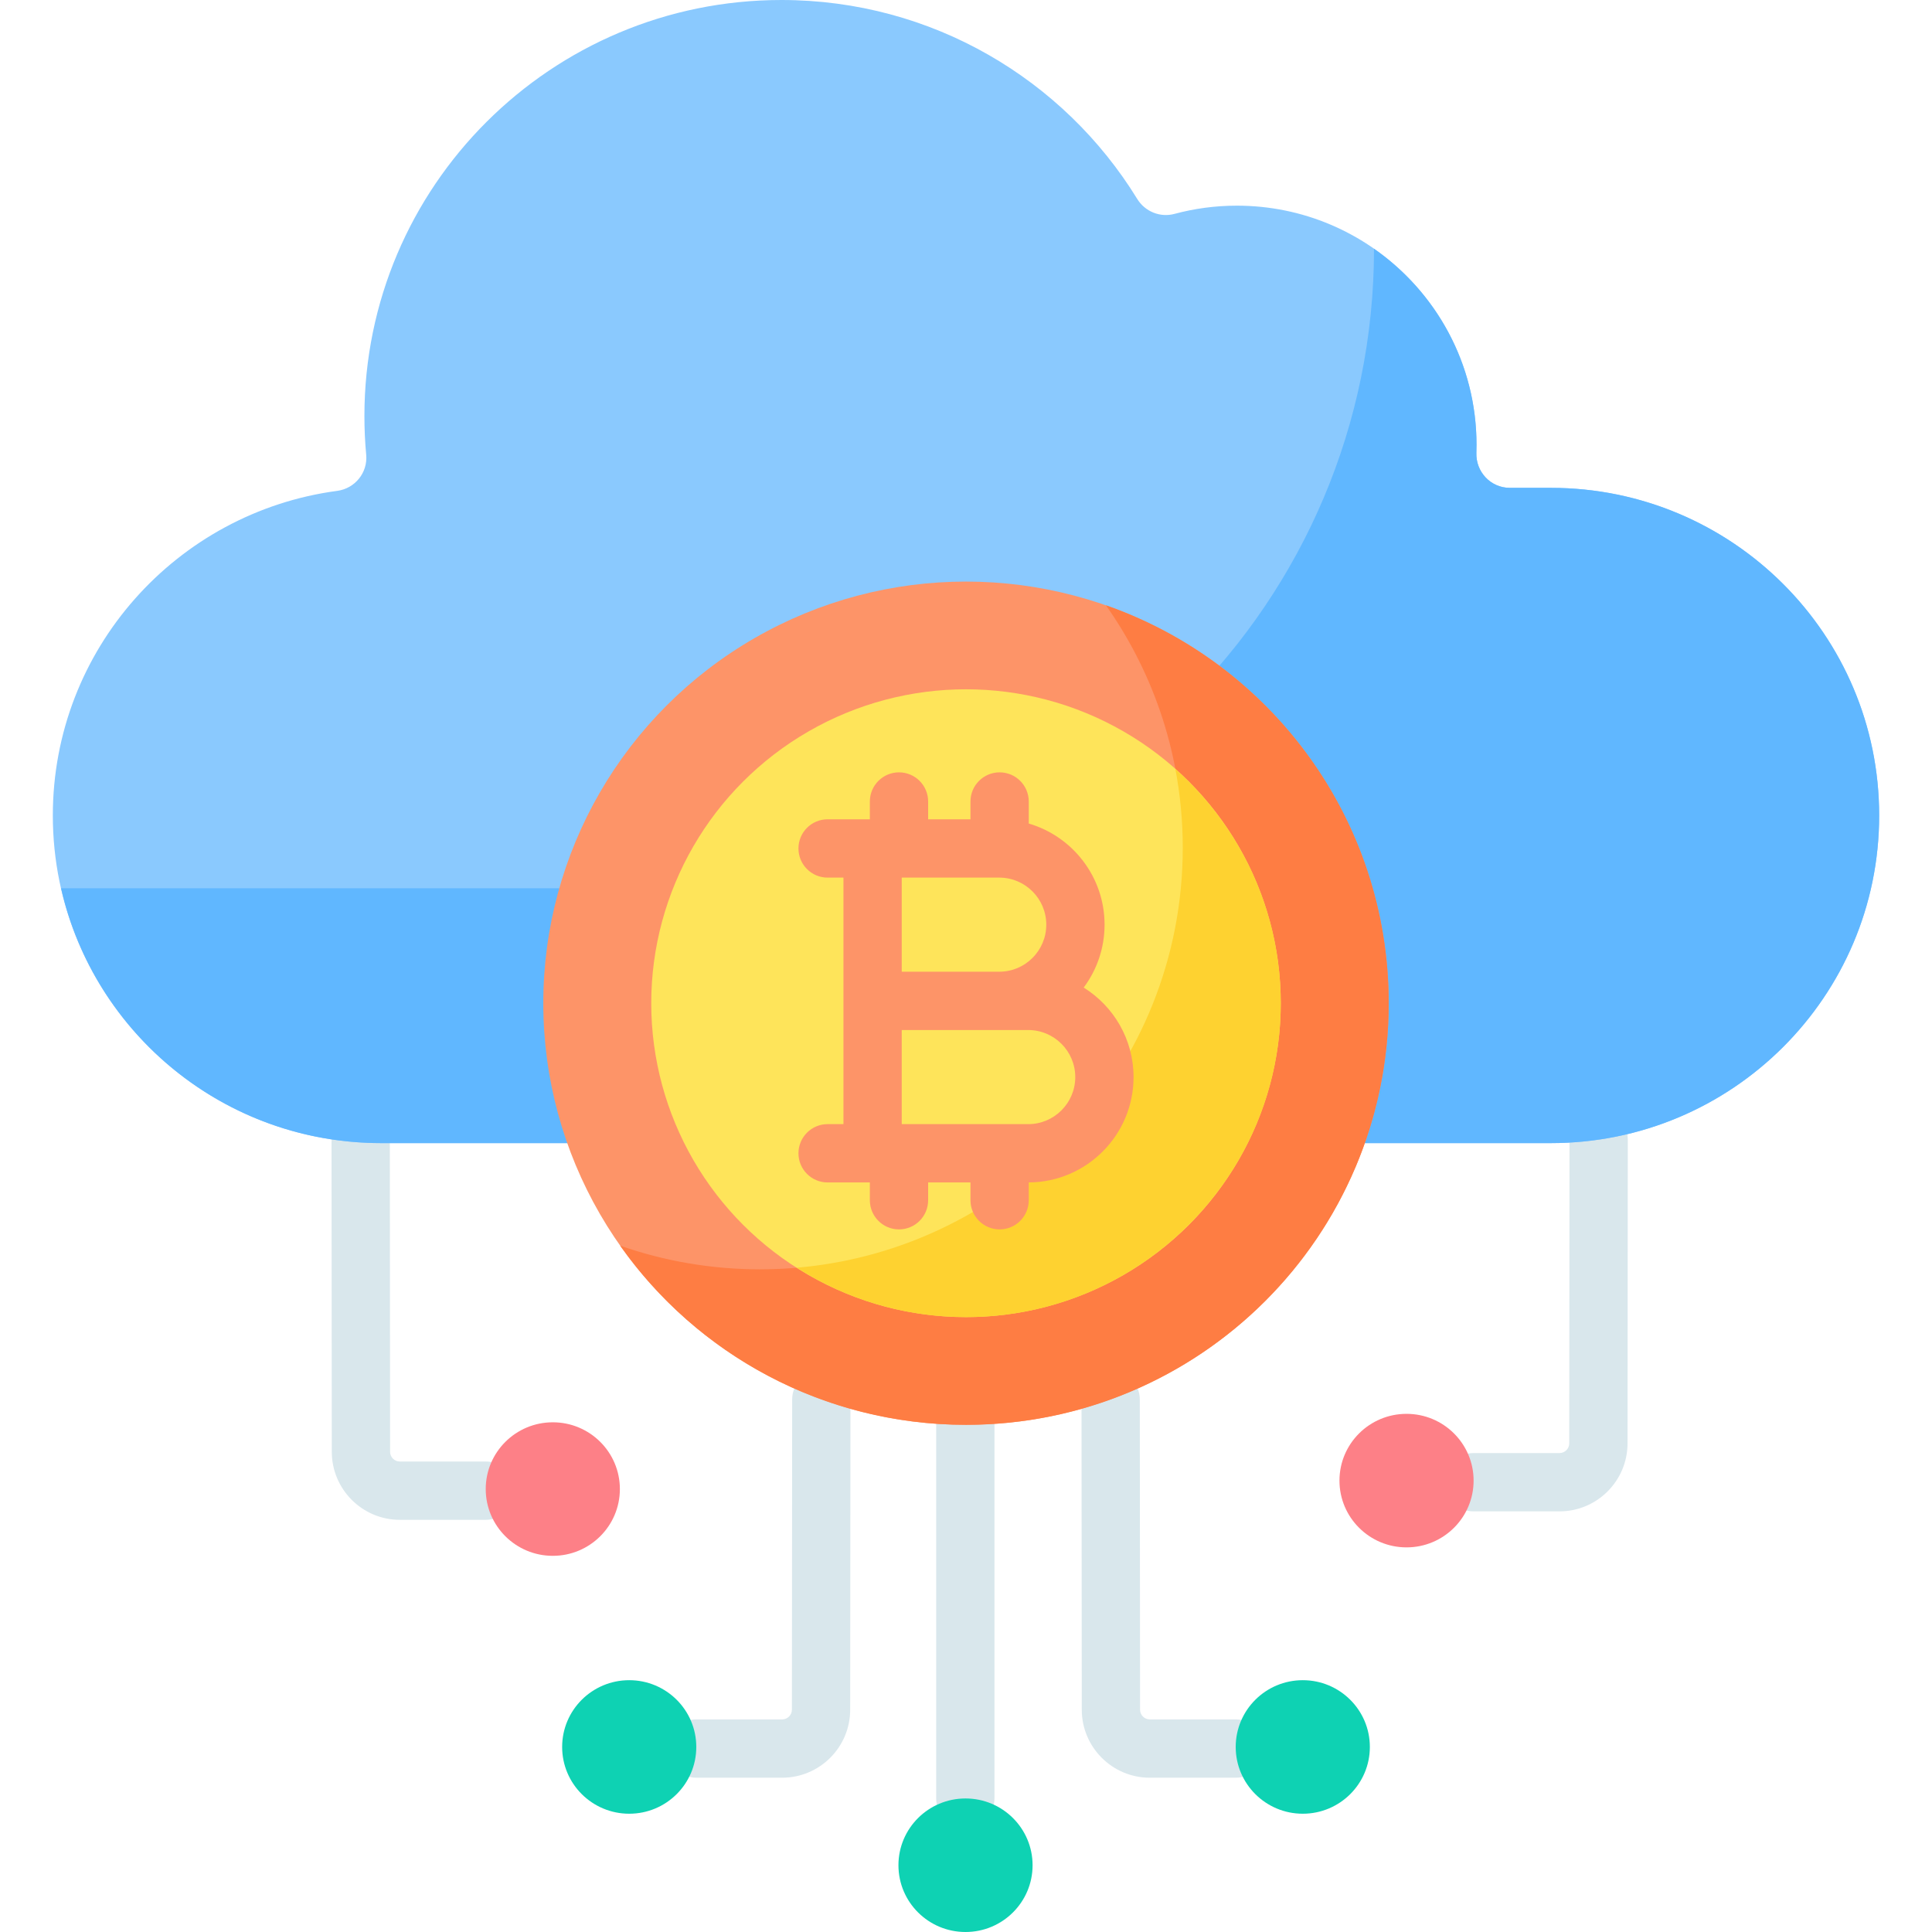
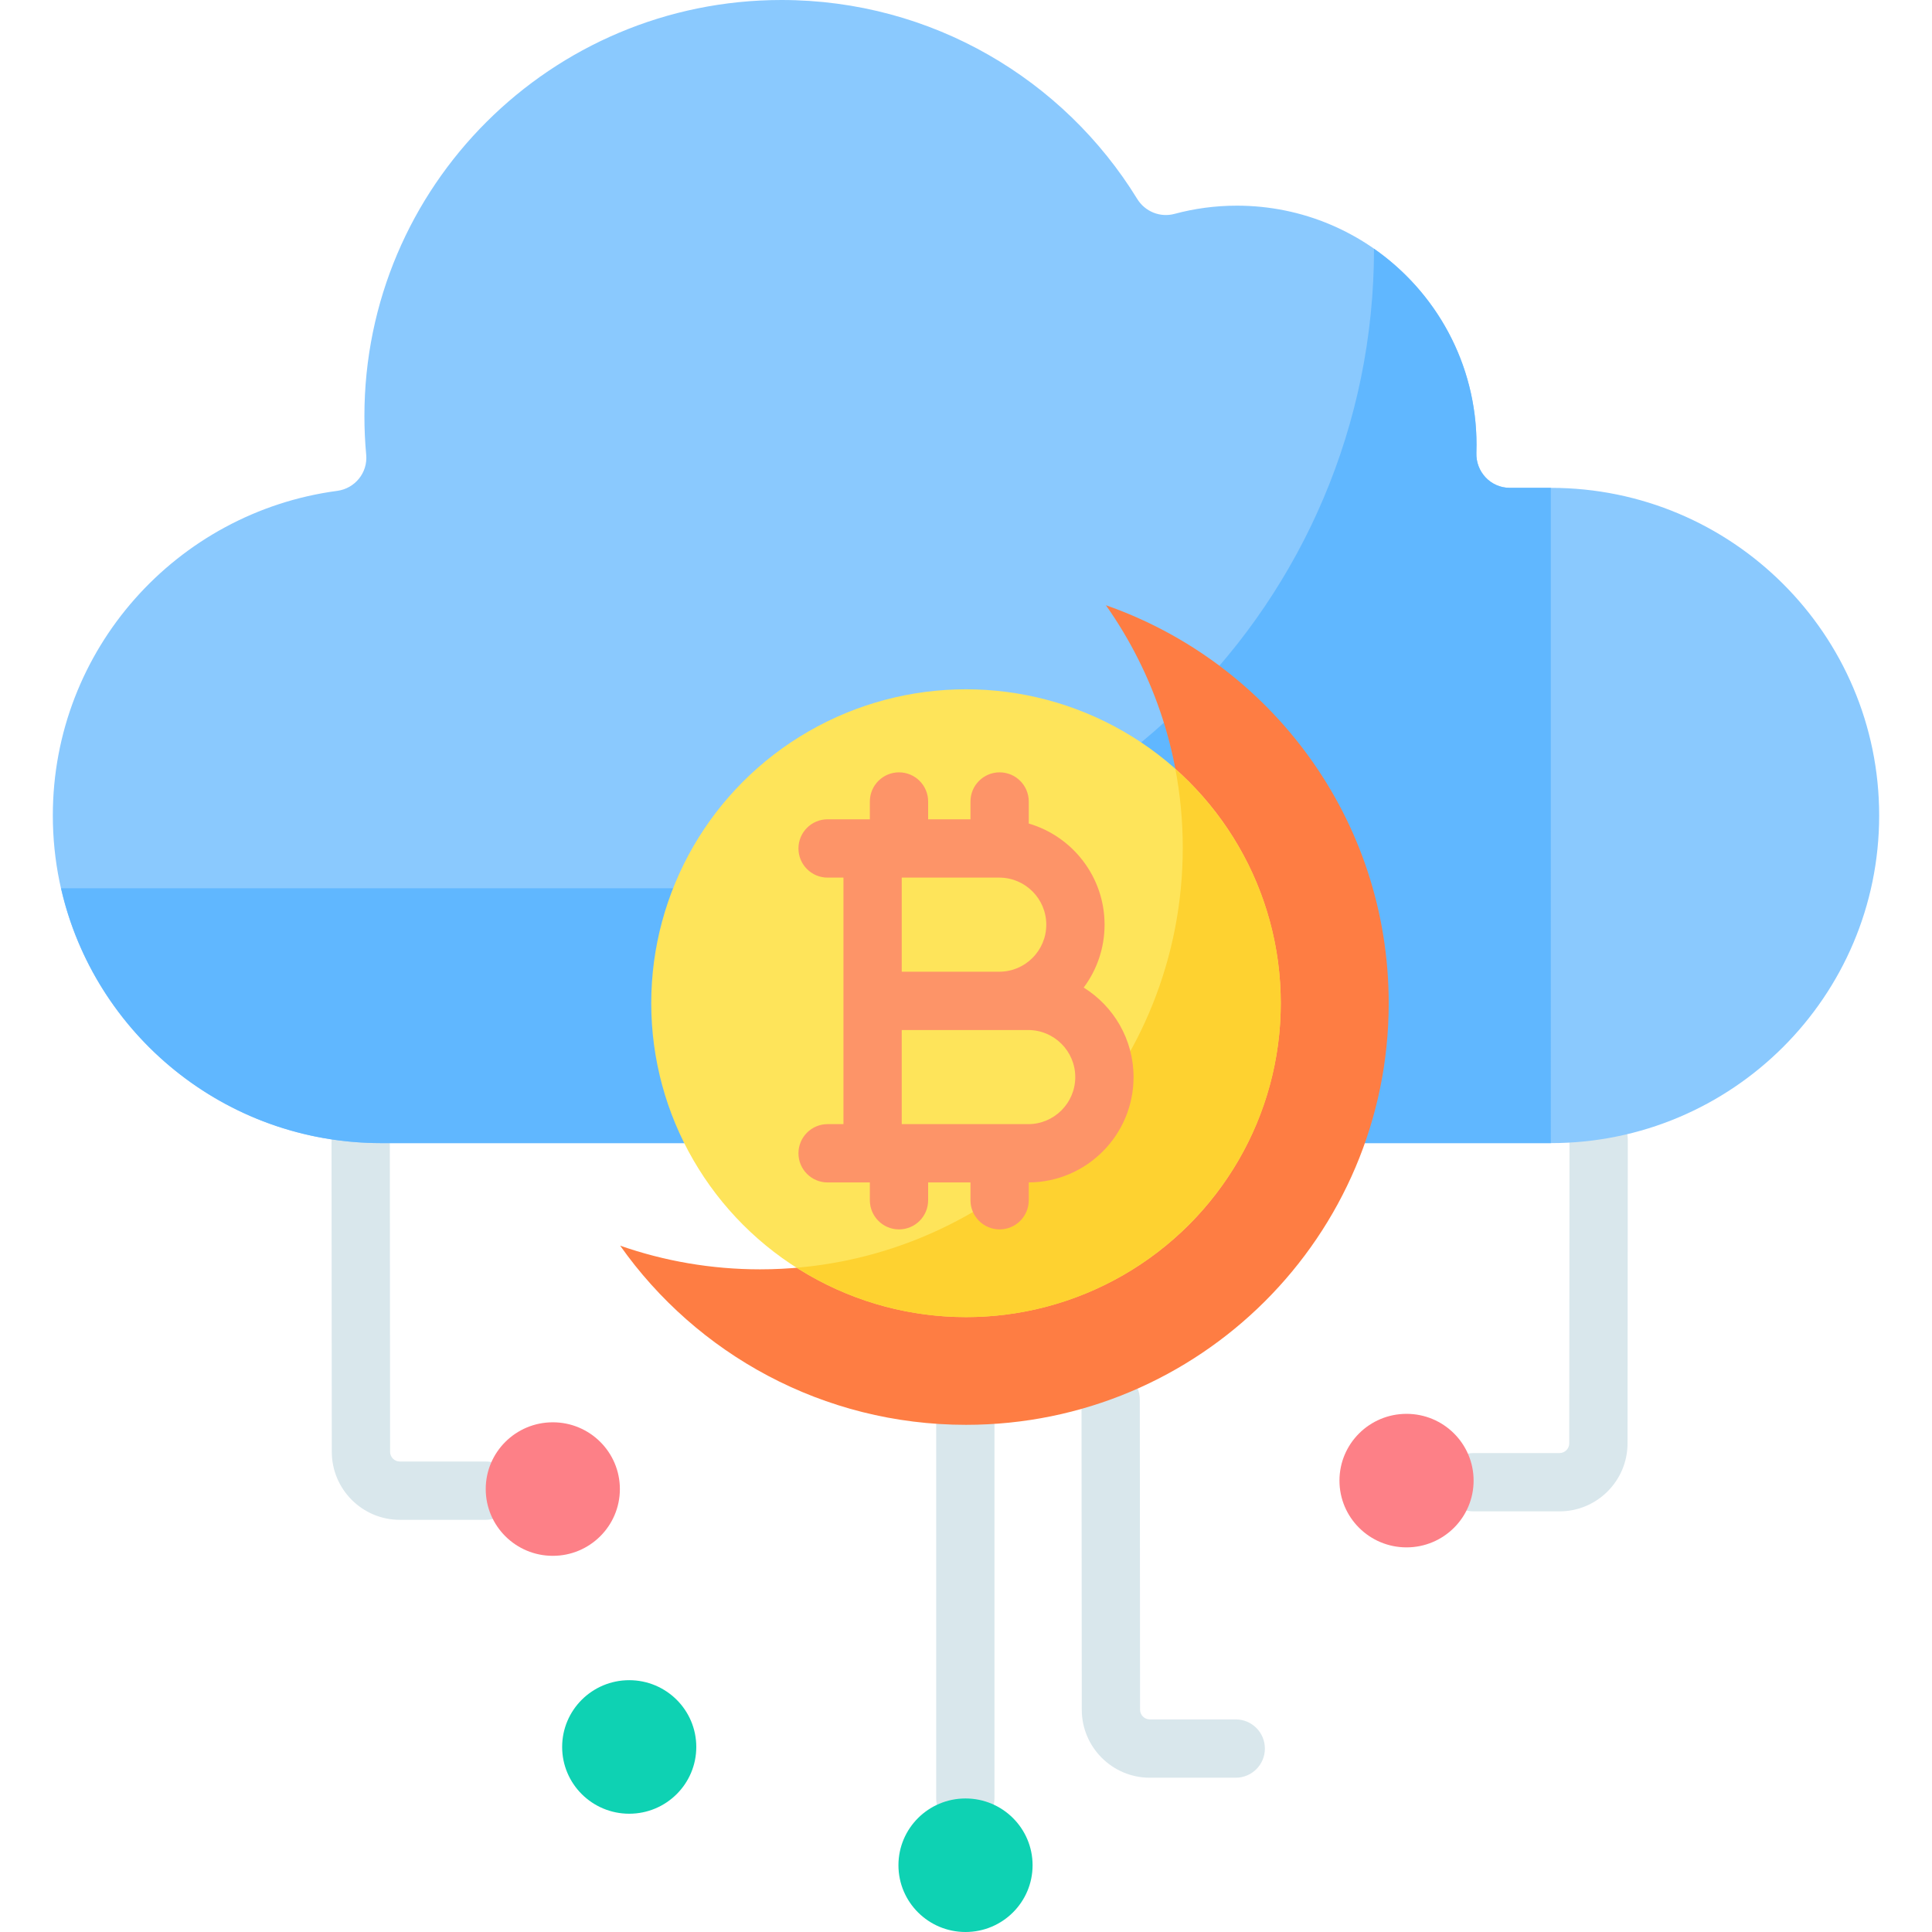
<svg xmlns="http://www.w3.org/2000/svg" id="Capa_1" enable-background="new 0 0 512 512" height="512" viewBox="0 0 512 512" width="512">
  <g>
    <g>
      <path d="m255.82 484.333c-4.265 0-7.723-3.459-7.723-7.726v-99.009c0-4.268 3.458-7.726 7.723-7.726s7.723 3.459 7.723 7.726v99.009c.001 4.267-3.457 7.726-7.723 7.726z" fill="#d9e7ec" />
    </g>
    <g>
      <path d="m327.483 471.113h-22.78c-9.928 0-18.013-8.08-18.021-18.013l-.07-82.217c-.004-4.268 3.451-7.729 7.717-7.733h.007c4.263 0 7.72 3.455 7.723 7.719l.07 82.217c.001 1.42 1.156 2.574 2.574 2.574h22.78c4.265 0 7.723 3.459 7.723 7.726s-3.457 7.727-7.723 7.727z" fill="#d9e7ec" />
    </g>
    <g>
-       <path d="m207.286 471.113h-22.769c-4.265 0-7.729-3.459-7.729-7.726s3.452-7.726 7.718-7.726h22.78c1.418 0 2.573-1.155 2.574-2.574l.07-82.217c.004-4.265 3.461-7.719 7.723-7.719h.007c4.265.004 7.72 3.466 7.717 7.733l-.07 82.217c-.009 9.931-8.093 18.012-18.021 18.012z" fill="#d9e7ec" />
-     </g>
+       </g>
    <g>
      <path d="m413.291 400.527h-22.781c-4.265 0-7.723-3.459-7.723-7.726s3.458-7.726 7.723-7.726h22.781c1.418 0 2.573-1.154 2.574-2.573l.069-80.492c.004-4.265 3.461-7.719 7.723-7.719h.007c4.265.004 7.72 3.466 7.717 7.733l-.069 80.492c-.008 9.931-8.092 18.011-18.021 18.011z" fill="#d9e7ec" />
    </g>
    <g>
      <path d="m128.732 402.769h-22.78c-9.929 0-18.013-8.081-18.021-18.014l-.07-81.992c-.004-4.268 3.451-7.729 7.717-7.733h.007c4.263 0 7.72 3.455 7.723 7.719l.07 81.993c.001 1.42 1.156 2.574 2.574 2.574h22.78c4.265 0 7.723 3.459 7.723 7.726 0 4.268-3.458 7.727-7.723 7.727z" fill="#d9e7ec" />
    </g>
    <path d="m410.982 129.287h-10.868c-5.063 0-9.032-4.229-8.858-9.291.024-.703.036-1.408.036-2.117 0-35.002-28.438-63.376-63.517-63.376-5.714 0-11.248.761-16.513 2.177-3.818 1.027-7.824-.602-9.895-3.972-19.432-31.615-54.382-52.708-94.275-52.708-61.038 0-110.52 49.371-110.52 110.274 0 3.457.161 6.876.474 10.25.439 4.732-2.972 8.932-7.68 9.561-42.547 5.682-75.366 42.019-75.366 86.027 0 47.952 38.959 86.825 87.018 86.825h309.963c48.059 0 87.018-38.873 87.018-86.825.001-47.952-38.958-86.825-87.017-86.825z" fill="#8ac9fe" />
-     <path d="m410.981 129.287h-10.868c-5.062 0-9.032-4.228-8.858-9.289.024-.703.036-1.409.036-2.118 0-21.507-10.747-40.498-27.164-51.956 0 93.597-75.847 169.473-169.408 169.473h-178.538c8.793 38.666 43.424 67.54 84.837 67.54h309.963c48.059 0 87.019-38.873 87.019-86.825 0-47.953-38.959-86.825-87.019-86.825z" fill="#60b7ff" />
+     <path d="m410.981 129.287h-10.868c-5.062 0-9.032-4.228-8.858-9.289.024-.703.036-1.409.036-2.118 0-21.507-10.747-40.498-27.164-51.956 0 93.597-75.847 169.473-169.408 169.473h-178.538c8.793 38.666 43.424 67.54 84.837 67.54h309.963z" fill="#60b7ff" />
    <g>
-       <ellipse cx="256" cy="265.858" fill="#fd9468" rx="112.023" ry="111.735" />
      <path d="m293.074 160.396c12.832 18.175 20.371 40.336 20.371 64.255 0 61.71-50.154 111.735-112.023 111.735-12.995 0-25.469-2.214-37.074-6.273 20.273 28.716 53.764 47.48 91.652 47.48 61.869 0 112.023-50.025 112.023-111.735 0-48.748-31.302-90.198-74.949-105.462z" fill="#fe7d43" />
      <ellipse cx="256" cy="265.858" fill="#fee45a" rx="83.414" ry="83.189" />
      <path d="m311.492 203.818c1.276 6.75 1.952 13.712 1.952 20.832 0 58.431-44.969 106.378-102.27 111.309 12.958 8.27 28.333 13.088 44.825 13.088 45.994 0 83.414-37.318 83.414-83.19.001-24.635-10.802-46.793-27.921-62.039z" fill="#fed230" />
      <path d="m300.403 285.437c0-10.003-5.289-18.79-13.213-23.721 3.474-4.656 5.533-10.427 5.533-16.671 0-12.68-8.497-23.406-20.092-26.798v-5.839c0-4.268-3.458-7.726-7.723-7.726s-7.723 3.459-7.723 7.726v4.716h-11.218v-4.716c0-4.268-3.458-7.726-7.723-7.726s-7.723 3.459-7.723 7.726v4.716h-11.198c-4.265 0-7.723 3.459-7.723 7.726s3.458 7.726 7.723 7.726h4.202v32.666 32.666h-4.202c-4.265 0-7.723 3.459-7.723 7.726 0 4.268 3.458 7.726 7.723 7.726h11.198v4.717c0 4.268 3.458 7.726 7.723 7.726s7.723-3.459 7.723-7.726v-4.717h11.218v4.717c0 4.268 3.458 7.726 7.723 7.726s7.723-3.459 7.723-7.726v-4.721c15.326-.073 27.772-12.566 27.772-27.919zm-23.127-40.389c0 6.875-5.591 12.468-12.464 12.468h-25.843v-24.94h25.843c6.873 0 12.464 5.593 12.464 12.472zm-4.783 52.86h-33.523v-24.94h25.843 7.681c6.872 0 12.463 5.593 12.463 12.472-.001 6.876-5.592 12.468-12.464 12.468z" fill="#fd9468" />
    </g>
    <g fill="#0ed2b3">
      <ellipse cx="255.871" cy="494.306" rx="17.774" ry="17.694" />
-       <ellipse cx="345.251" cy="462.961" rx="17.774" ry="17.694" />
      <ellipse cx="166.749" cy="462.961" rx="17.774" ry="17.694" />
    </g>
    <ellipse cx="372.746" cy="392.377" fill="#fd8087" rx="17.774" ry="17.694" />
    <ellipse cx="146.499" cy="394.617" fill="#fd8087" rx="17.774" ry="17.694" />
  </g>
</svg>